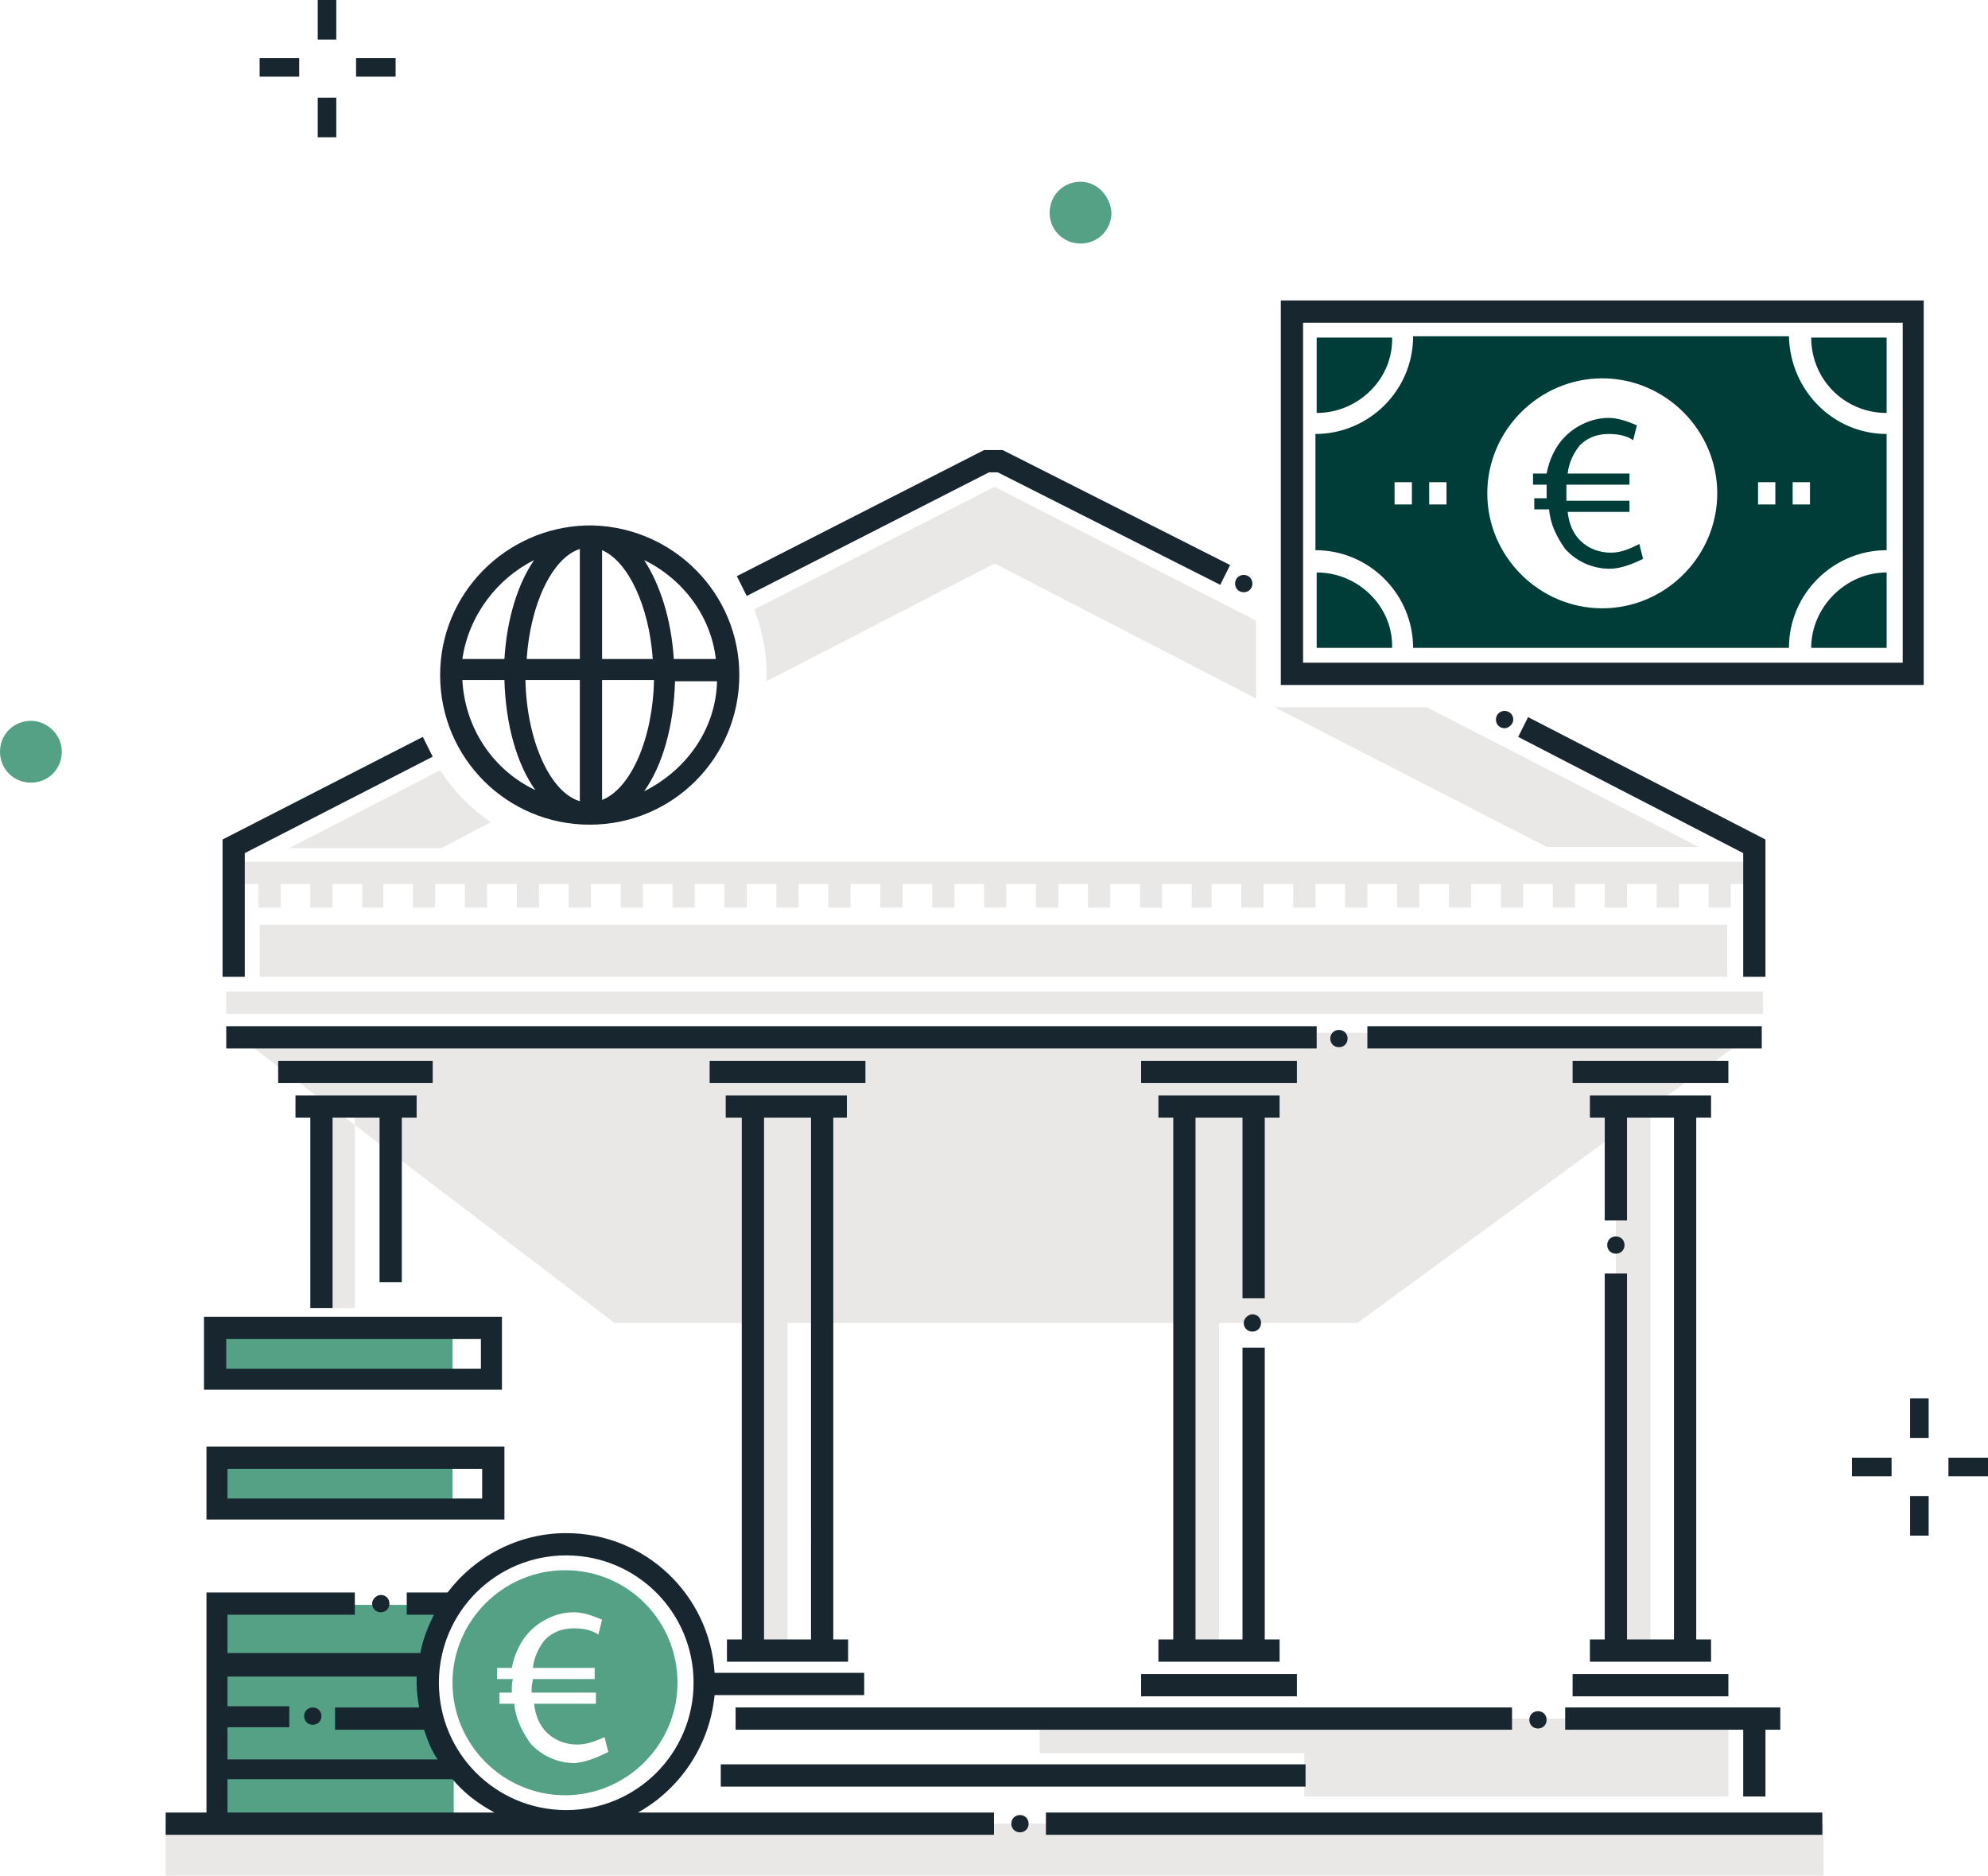
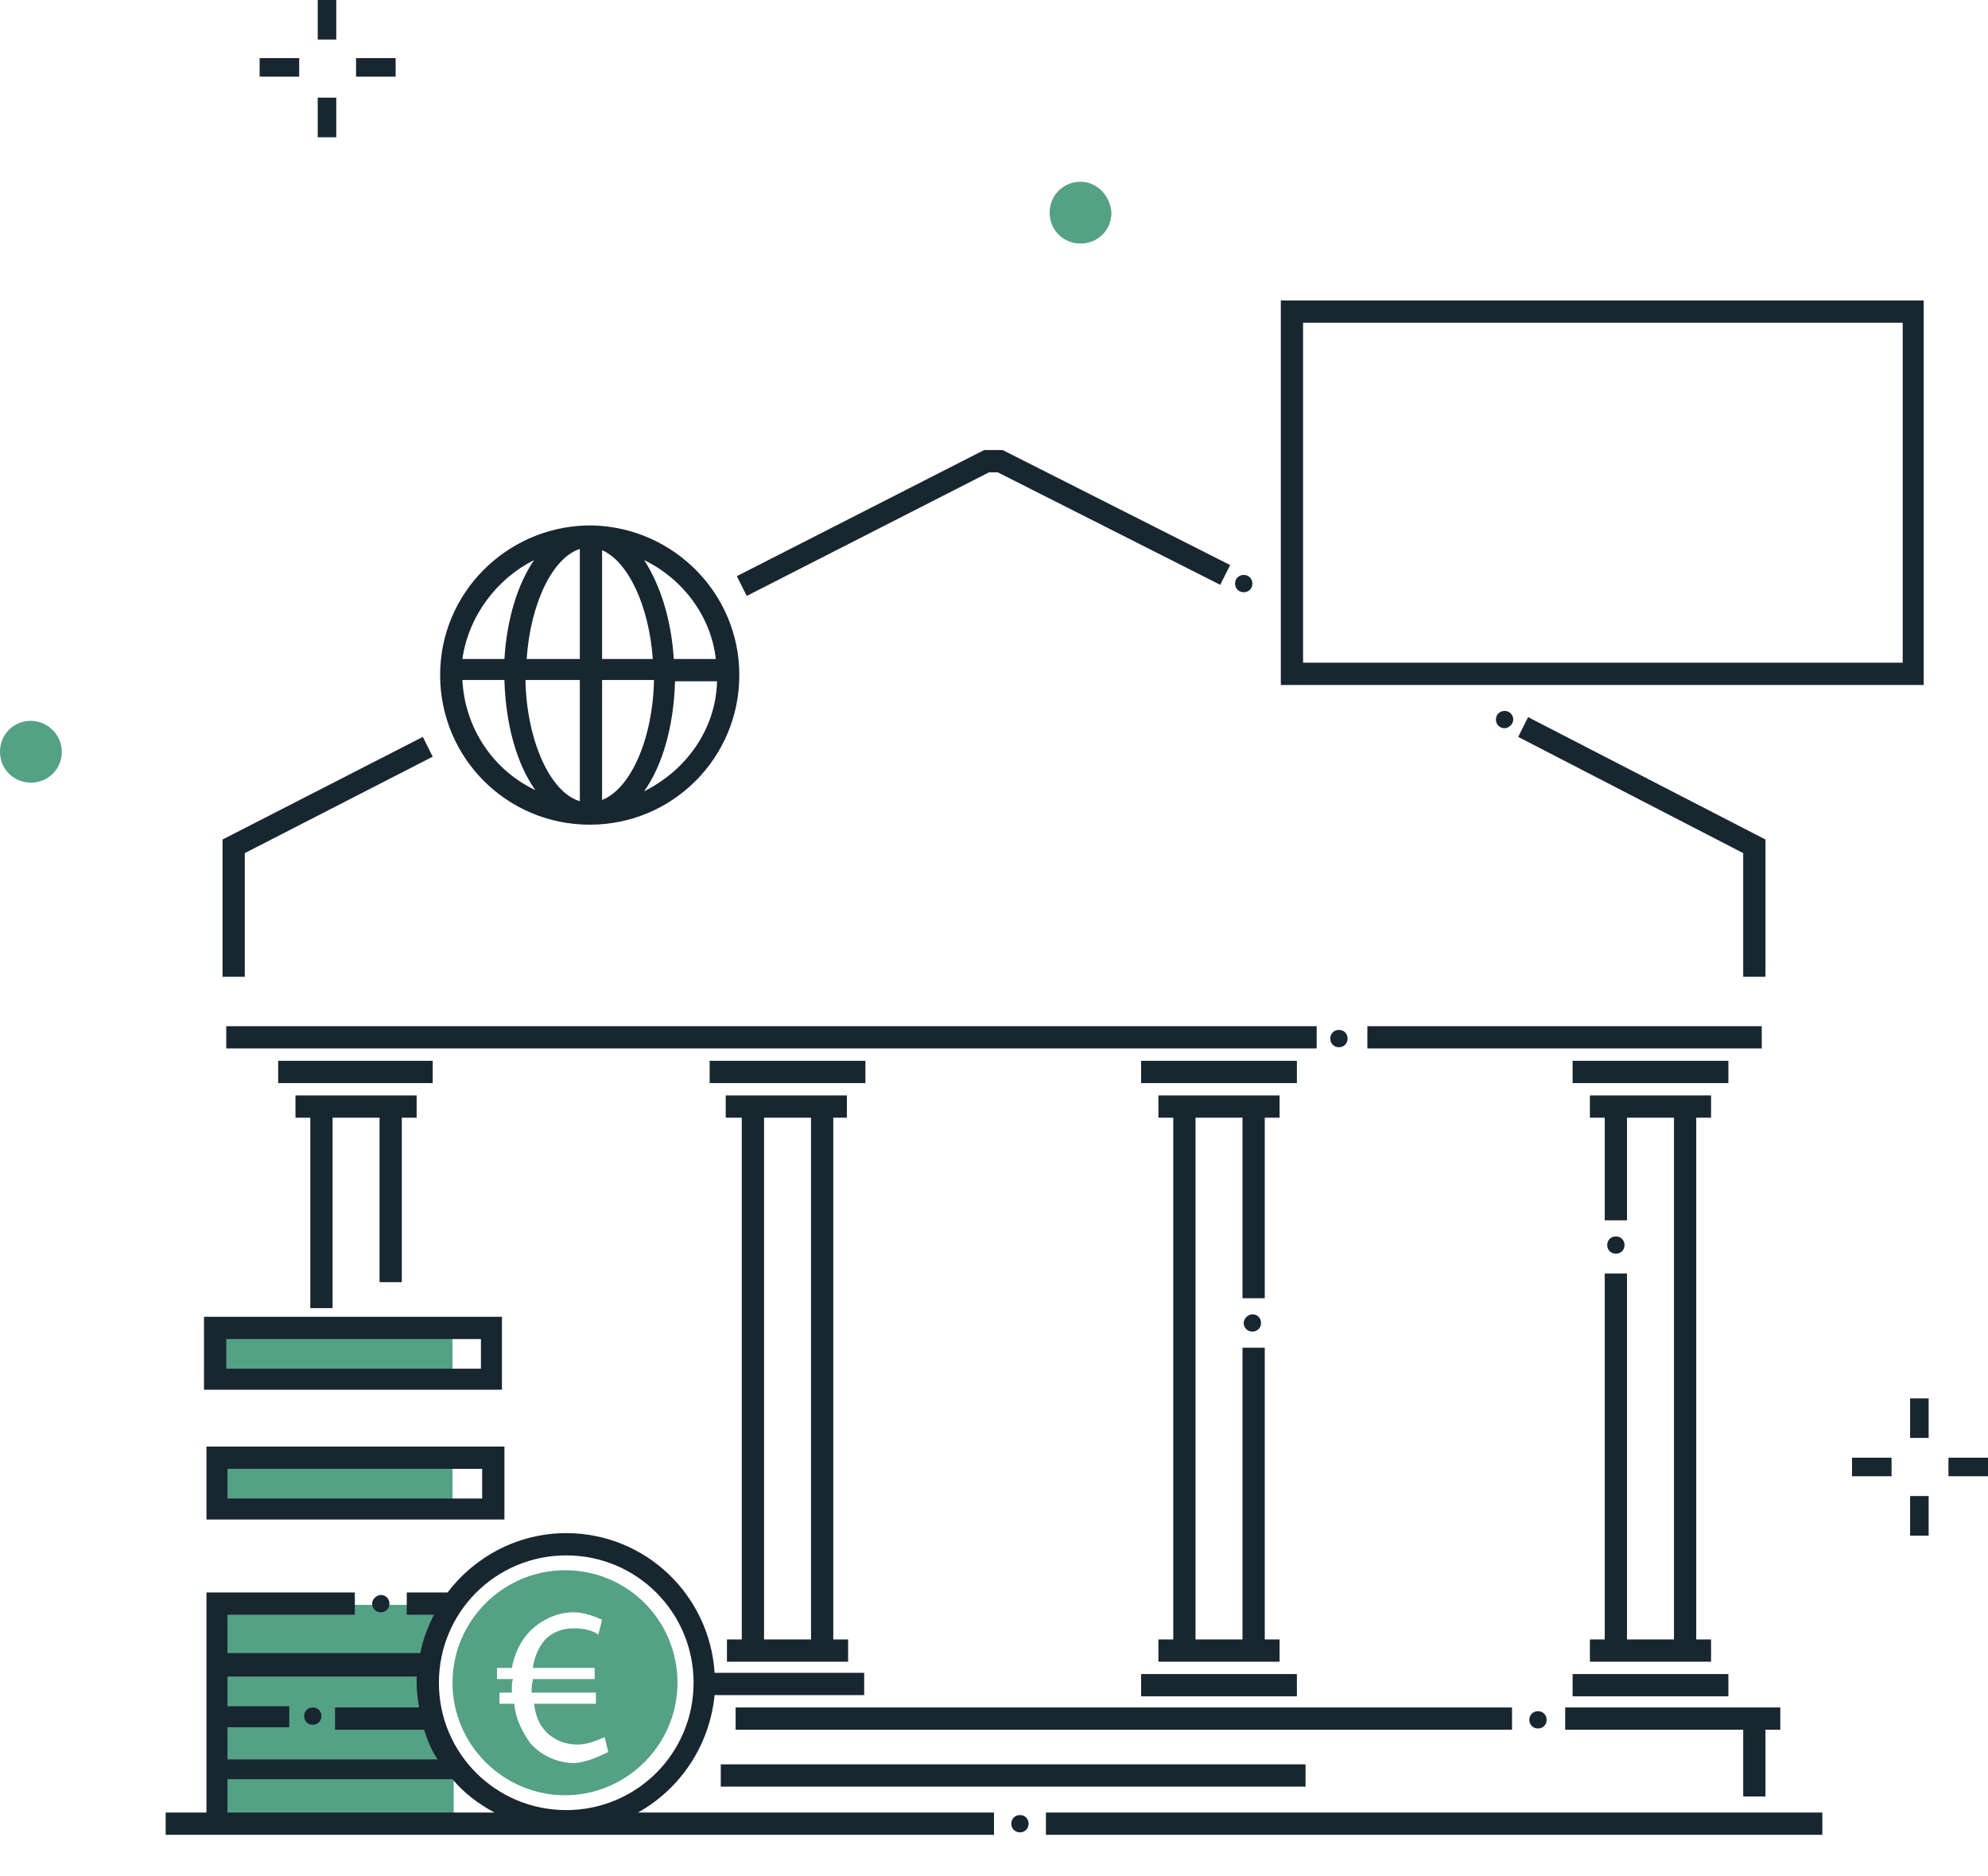
<svg xmlns="http://www.w3.org/2000/svg" version="1.1" id="Calque_1" x="0px" y="0px" viewBox="0 0 160.8 151.7" style="enable-background:new 0 0 160.8 151.7;" xml:space="preserve">
  <style type="text/css">
	.st0{fill:#EAE8E6;}
	.st1{fill:#55A185;}
	.st2{fill:#182630;}
	.st3{fill:#003D39;}
</style>
-   <path class="st0" d="M62,55.1c0.1-2-0.3-4-1-5.8l19.4-9.9h0.1l21.1,10.8v6.3L80.5,45.6h-0.1L62,55.1z M20.9,73.4h1.8v-1.9h2.4v1.9  h1.8v-1.9h2.4v1.9H31v-1.9h2.4v1.9h1.8v-1.9h2.4v1.9h1.8v-1.9h2.4v1.9h1.8v-1.9H46v1.9h1.8v-1.9h2.4v1.9H52v-1.9h2.4v1.9h1.8v-1.9  h2.4v1.9h1.8v-1.9h2.4v1.9h1.8v-1.9H67v1.9h1.8v-1.9h2.4v1.9h1.8v-1.9h2.4v1.9h1.8v-1.9h2.4v1.9h1.8v-1.9h2.4v1.9h1.8v-1.9h2.4v1.9  h1.8v-1.9h2.4v1.9h1.8v-1.9h2.4v1.9H98v-1.9h2.4v1.9h1.8v-1.9h2.4v1.9h1.8v-1.9h2.4v1.9h1.8v-1.9h2.4v1.9h1.8v-1.9h2.4v1.9h1.8v-1.9  h2.4v1.9h1.8v-1.9h2.4v1.9h1.8v-1.9h2.4v1.9h1.8v-1.9h2.4v1.9h1.8v-1.9h2.4v1.9h1.8v-1.9h1.9v-1.8H19v1.8h1.9V73.4z M137.4,68.5  l-22-11.3h-12.3l22,11.3H137.4z M39.7,66.5c-1.6-1.1-3-2.5-4.1-4.2l-12.2,6.3h12.3L39.7,66.5z M142.5,80.2H18.3V82h124.3V80.2z   M13.4,147.5v4.2h134.1v-4.2H13.4z M19,83.6L49.7,107h11.2v26.2h2.8V107h32.1v26.2h2.8V107h11.2l20.9-15.3v41.5h2.8V89.6l8.4-6.1  L19,83.6z M139.8,145.3v-6.3H84.1v2.8h21.4v3.5H139.8z M25.9,89.5h2.8v16.3h-2.8V89.5z M21,74.8h118.7V79H21V74.8z" />
  <path class="st1" d="M34.6,136.1c0,2.4,0.8,4.7,2.1,6.5v4.6H17.6v-17.4h19C35.4,131.6,34.6,133.7,34.6,136.1z M36.6,107.4H17.4v4.2  h19.2V107.4z M36.6,117.9H17.4v4.2h19.2V117.9z M54.8,136.1c0,5-4.1,9.1-9.1,9.1c-5,0-9.1-4.1-9.1-9.1c0-5,4.1-9.1,9.1-9.1  C50.8,127,54.8,131.1,54.8,136.1z M49.2,141.7l-0.3-1.2c-0.7,0.3-1.4,0.6-2.2,0.6c-0.9,0-1.8-0.3-2.5-1c-0.6-0.6-0.9-1.4-1-2.3h5  v-0.9H43v-0.3c0-0.4,0.1-0.6,0.1-0.8h5v-0.9h-5c0.1-0.9,0.5-1.7,1-2.3c0.6-0.6,1.4-0.9,2.3-0.9c0.7,0,1.4,0.1,2,0.5l0.3-1.2  c-0.7-0.3-1.5-0.6-2.3-0.6c-1.3,0-2.6,0.6-3.5,1.5c-0.8,0.8-1.3,1.9-1.5,3h-1.2v0.9c0,0,1.3,0,1.3,0c-0.1,0.2-0.1,0.6-0.1,0.8v0.3  h-1v0.9h1.2c0.1,1.2,0.6,2.2,1.3,3.2c0.9,1,2.2,1.6,3.6,1.6C47.5,142.5,48.4,142.1,49.2,141.7z M2.5,58.3c-1.4,0-2.5,1.1-2.5,2.5  c0,1.4,1.1,2.5,2.5,2.5c1.4,0,2.5-1.1,2.5-2.5C5,59.4,3.8,58.3,2.5,58.3z M87.4,14.7c-1.4,0-2.5,1.1-2.5,2.5c0,1.4,1.1,2.5,2.5,2.5  c1.4,0,2.5-1.1,2.5-2.5C89.8,15.8,88.7,14.7,87.4,14.7z" />
  <path class="st2" d="M40.6,106.5H16.5v5.9h24.1V106.5z M38.8,110.7H18.3v-2.4h20.6V110.7z M40.8,117H16.7v5.9h24.1V117z M39,121.2  H18.4v-2.4H39V121.2z M30.8,129c0.4,0,0.7,0.3,0.7,0.7s-0.3,0.7-0.7,0.7s-0.7-0.3-0.7-0.7S30.5,129,30.8,129z M26,138.8  c0,0.4-0.3,0.7-0.7,0.7s-0.7-0.3-0.7-0.7s0.3-0.7,0.7-0.7S26,138.4,26,138.8z M57.8,137.1h12.1v-1.8H57.8c-0.4-6.3-5.6-11.3-12-11.3  c-3.9,0-7.4,1.9-9.6,4.8h-3.3v1.8h2.2c-0.5,1-0.9,2-1.1,3.1H18.4v-3.1h10.3v-1.8h-12v17.8h-3.3v1.8h67v-1.8H51.6  C55,144.7,57.4,141.2,57.8,137.1z M45.8,125.8c5.7,0,10.3,4.6,10.3,10.3s-4.6,10.3-10.3,10.3s-10.3-4.6-10.3-10.3  S40.1,125.8,45.8,125.8z M18.4,139.7h5V138h-5v-2.4h15.3c0,0.2,0,0.4,0,0.6c0,0.6,0.1,1.3,0.2,1.9h-6.8v1.8h7.2  c0.3,0.9,0.6,1.7,1.1,2.4h-17V139.7z M18.4,143.9h18.2c0.9,1.1,2.1,2,3.4,2.7H18.4V143.9z M35,87.6H22.5v-1.8H35V87.6z M30.7,103.6  V90.4h-3.8v15.4h-1.8V90.4h-1.2v-1.8h9.8v1.8h-1.2v13.3H30.7z M104.8,87.6H92.3v-1.8h12.6V87.6z M106.5,84.8H18.3V83h88.2V84.8z   M92.3,135.4h12.6v1.8H92.3V135.4z M101.3,106.3c0.4,0,0.7,0.3,0.7,0.7s-0.3,0.7-0.7,0.7s-0.7-0.3-0.7-0.7S101,106.3,101.3,106.3z   M94.9,132.6V90.4h-1.2v-1.8h9.8v1.8h-1.2V105h-1.8V90.4h-3.8v42.2h3.8V109h1.8v23.6h1.2v1.8h-9.8v-1.8H94.9z M122.3,139.9H59.5  v-1.8h62.8V139.9z M68.5,90.4v-1.8h-9.8v1.8H60v42.2h-1.2v1.8h9.8v-1.8h-1.2V90.4H68.5z M65.6,132.6h-3.8V90.4h3.8V132.6z   M141,145.3v-5.4h-14.4v-1.8h17.4v1.8h-1.2v5.4H141z M69.9,87.6H57.4v-1.8h12.6V87.6z M108.3,84.7c-0.4,0-0.7-0.3-0.7-0.7  s0.3-0.7,0.7-0.7s0.7,0.3,0.7,0.7S108.7,84.7,108.3,84.7z M58.3,142.7h47.3v1.8H58.3V142.7z M142.5,84.8h-31.9V83h31.9V84.8z   M124.4,138.4c0.4,0,0.7,0.3,0.7,0.7s-0.3,0.7-0.7,0.7s-0.7-0.3-0.7-0.7S124,138.4,124.4,138.4z M84.6,146.6h62.8v1.8H84.6V146.6z   M47.7,66.7c6.7,0,12.1-5.4,12.1-12.1c0-6.6-5.3-11.9-11.8-12.1c-0.1,0-0.2,0-0.3,0s-0.2,0-0.3,0c-6.5,0.2-11.8,5.5-11.8,12.1  C35.6,61.3,41,66.7,47.7,66.7z M52.1,64c1.5-2.1,2.4-5.3,2.5-8.9H58C57.9,59,55.5,62.3,52.1,64z M57.9,53.3h-3.4  c-0.2-3.2-1.1-6-2.4-8C55.2,46.8,57.5,49.8,57.9,53.3z M48.7,44.5c2.1,0.9,3.8,4.5,4.1,8.8h-4.1V44.5z M48.7,55h4.2  c-0.1,4.8-1.9,8.8-4.2,9.7V55z M46.9,64.8c-2.4-0.7-4.3-4.9-4.4-9.8h4.4V64.8z M46.9,44.4v8.9h-4.3C42.9,48.8,44.7,45.1,46.9,44.4z   M43.2,45.3c-1.3,1.9-2.2,4.7-2.4,8h-3.4C37.9,49.8,40.2,46.8,43.2,45.3z M40.8,55c0.1,3.6,1,6.8,2.5,8.9c-3.4-1.6-5.7-5-5.9-8.9  H40.8z M60.4,48.2l-0.8-1.6l20-10.2h1.5l18.4,9.3l-0.8,1.6l-18-9.1h-0.7L60.4,48.2z M121.7,58.9c-0.4,0-0.7-0.3-0.7-0.7  s0.3-0.7,0.7-0.7s0.7,0.3,0.7,0.7S122,58.9,121.7,58.9z M99.9,47.2c0-0.4,0.3-0.7,0.7-0.7s0.7,0.3,0.7,0.7s-0.3,0.7-0.7,0.7  S99.9,47.6,99.9,47.2z M19.8,79h-1.8V67.9l16.2-8.3l0.8,1.6L19.8,69V79z M83.2,147.5c0,0.4-0.3,0.7-0.7,0.7s-0.7-0.3-0.7-0.7  s0.3-0.7,0.7-0.7S83.2,147.1,83.2,147.5z M139.8,87.6h-12.6v-1.8h12.6V87.6z M130,100.7c0-0.4,0.3-0.7,0.7-0.7s0.7,0.3,0.7,0.7  s-0.3,0.7-0.7,0.7S130,101.1,130,100.7z M141,79V69l-18.2-9.4l0.8-1.6l19.2,9.9V79H141z M129.8,103h1.8v29.6h3.8V90.4h-3.8v8.3h-1.8  v-8.3h-1.2v-1.8h9.8v1.8h-1.2v42.2h1.2v1.8h-9.8v-1.8h1.2V103z M127.2,135.4h12.6v1.8h-12.6V135.4z M155.6,24.3h-52v31.1h52V24.3z   M153.9,53.6h-48.5V26.1h48.5V53.6z M27.2,3.2h-1.5V0h1.5V3.2z M27.2,11.1h-1.5V7.9h1.5V11.1z M32,6.2h-3.2V4.7H32V6.2z M24.2,6.2  H21V4.7h3.2V6.2z M154.5,113.1h1.5v3.2h-1.5V113.1z M154.5,121h1.5v3.2h-1.5V121z M160.8,117.9v1.5h-3.2v-1.5H160.8z M149.8,117.9  h3.2v1.5h-3.2V117.9z" />
-   <path class="st3" d="M106.5,33.4v-6.1h6.1C112.7,30.6,109.9,33.4,106.5,33.4z M146.5,52.4l6.1,0v-6.1  C149.3,46.3,146.5,49.1,146.5,52.4z M106.5,46.3v6.1l6.1,0C112.7,49.1,109.9,46.3,106.5,46.3z M152.6,35.1v9.4  c-4.3,0-7.9,3.5-7.9,7.9h-30.4c0-4.3-3.5-7.9-7.9-7.9v-9.4c4.3,0,7.9-3.5,7.9-7.9h30.4C144.8,31.6,148.3,35.1,152.6,35.1z M114.2,39  h-1.4v1.8h1.4V39z M117,39h-1.4v1.8h1.4V39z M138.9,39.9c0-5.1-4.2-9.3-9.3-9.3c-5.1,0-9.3,4.2-9.3,9.3c0,5.1,4.2,9.3,9.3,9.3  C134.7,49.2,138.9,45,138.9,39.9z M143.6,39h-1.4v1.8h1.4V39z M146.4,39H145v1.8h1.4V39z M146.5,27.3c0,3.4,2.7,6.1,6.1,6.1l0-6.1  H146.5z M130.3,44.7c-0.9,0-1.8-0.3-2.5-1c-0.6-0.6-0.9-1.4-1-2.3h5v-0.9h-5.1V40c0-0.4,0-0.6,0-0.8h5.1v-0.9h-5  c0.1-0.9,0.5-1.7,1-2.3c0.6-0.6,1.4-0.9,2.3-0.9c0.7,0,1.4,0.1,2,0.5l0.3-1.2c-0.7-0.3-1.5-0.6-2.3-0.6c-1.3,0-2.6,0.6-3.5,1.5  c-0.8,0.8-1.3,1.9-1.5,3H124v0.9c0,0,1.2,0,1.1,0c0,0.2,0,0.6,0,0.8v0.3h-1v0.9h1.2c0.1,1.2,0.6,2.2,1.3,3.2c0.9,1,2.2,1.6,3.6,1.6  c0.9,0,1.9-0.4,2.7-0.8l-0.3-1.2C131.8,44.4,131.1,44.7,130.3,44.7z" />
</svg>